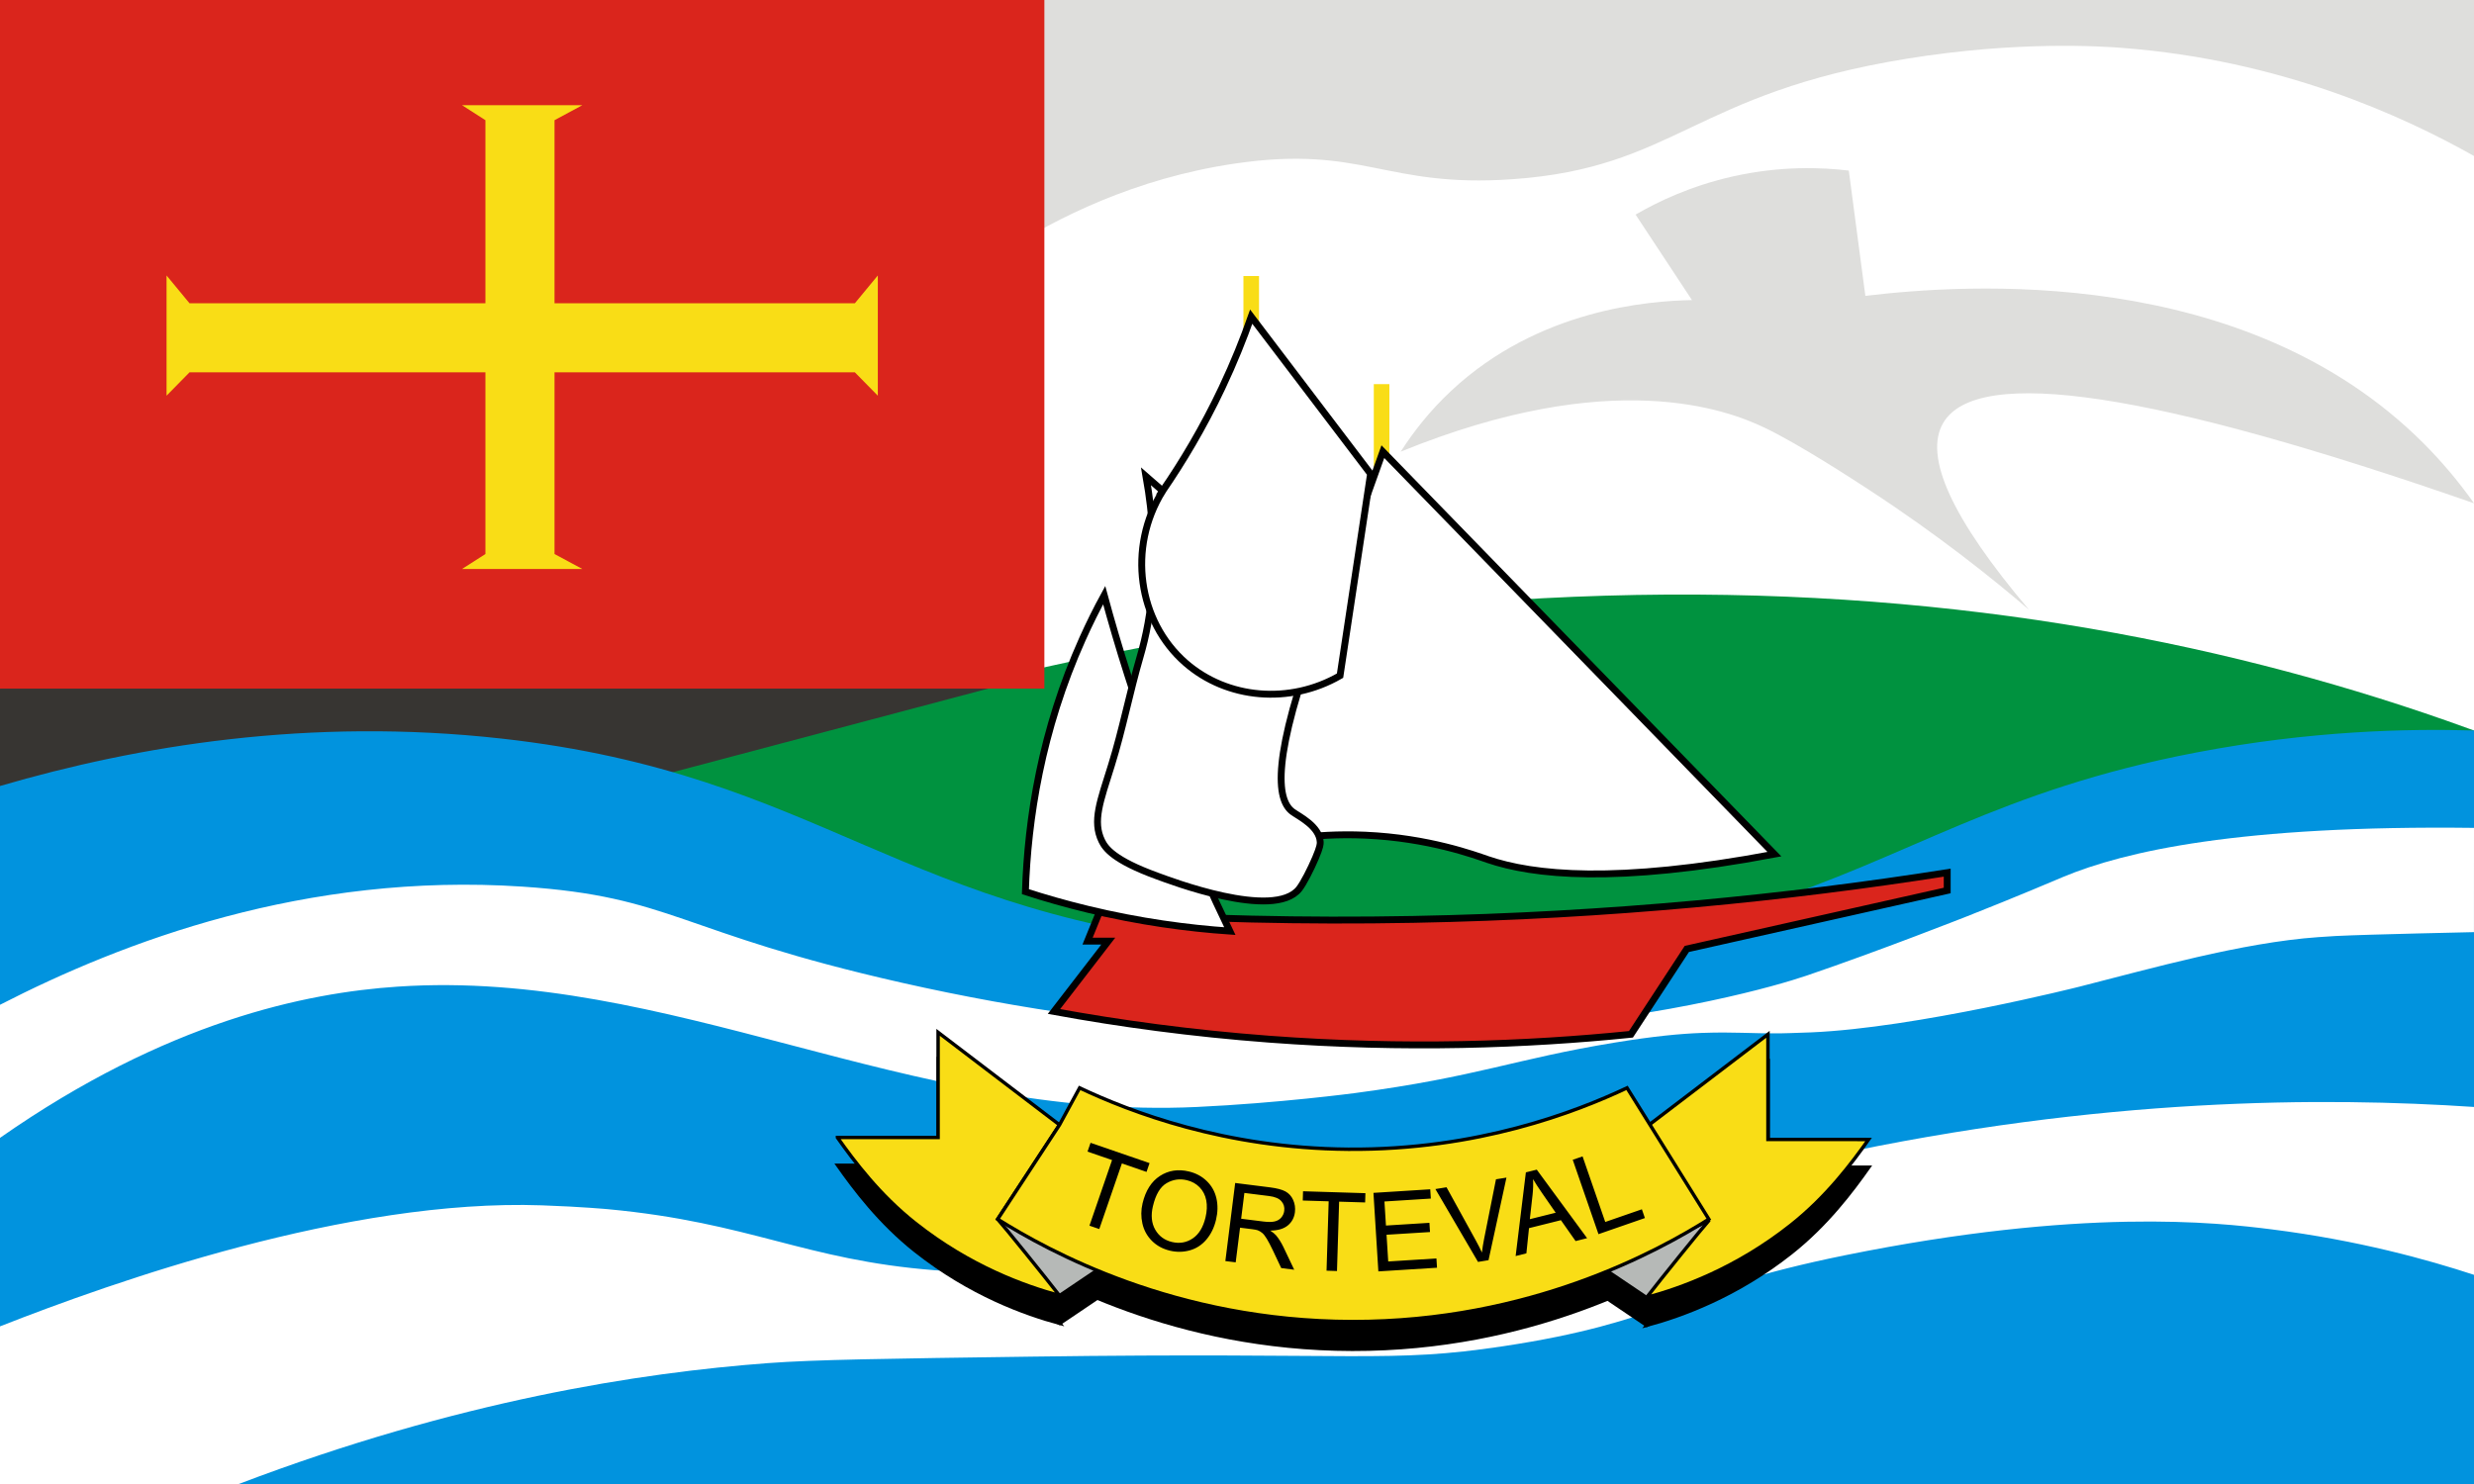
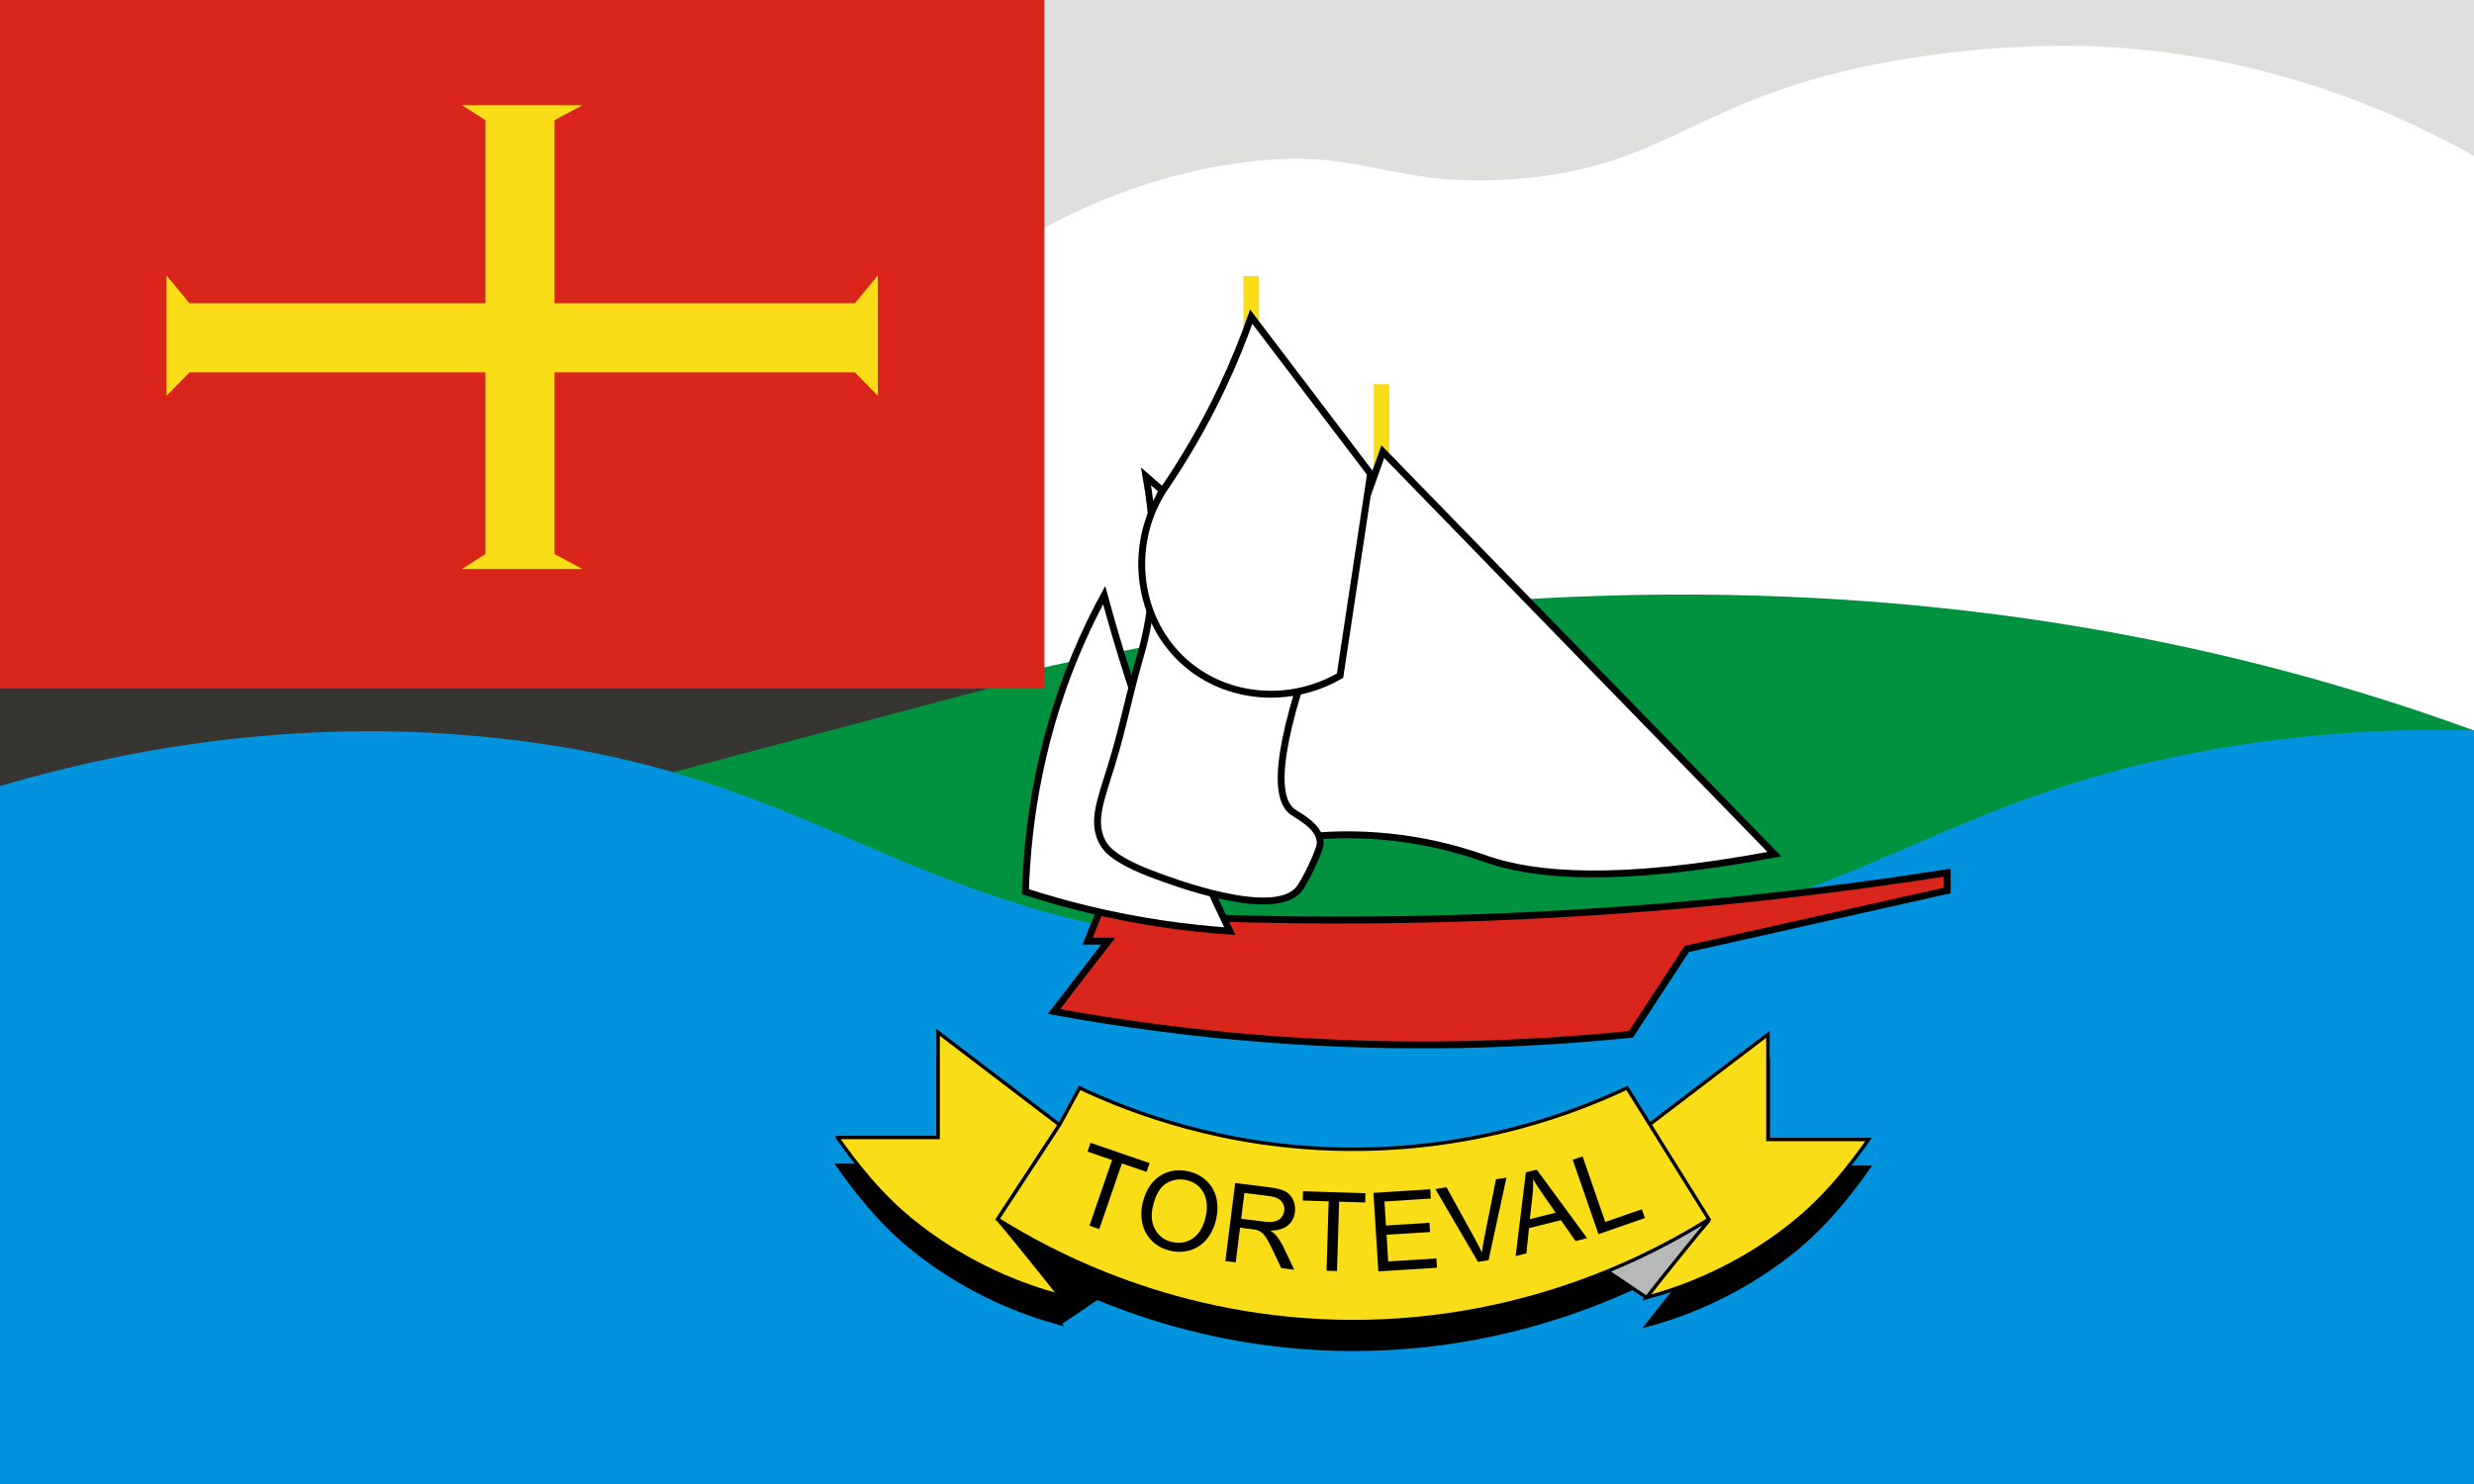
<svg xmlns="http://www.w3.org/2000/svg" version="1.1" id="Layer_1" x="0" y="0" viewBox="0 0 720 432" style="enable-background:new 0 0 720 432" xml:space="preserve">
  <style>.st0{fill:#fff}.st4{fill:#dededc}.st6{stroke:#000;stroke-miterlimit:10}.st7{fill:#b6b9b7}.st7,.st8{stroke:#000;stroke-miterlimit:10}.st10,.st8{fill:#f9dd16}.st12{fill:#fff;stroke:#000;stroke-width:2;stroke-miterlimit:10}</style>
  <path class="st0" d="M0 0h720v432H0z" />
  <path style="fill:none;stroke:#fff;stroke-miterlimit:10" d="M262.24 0H720v324.76H262.24z" />
  <path d="M720 212.65c-2.72-.99-5.45-1.97-8.19-2.93-134.47-47.06-323.75-62.47-582.52 38.08 24.18 35.98 64.31 83.66 126.59 120.1 77.69 45.45 152.83 51.84 199.86 55.18 36.27 2.58 55.03 3.91 76.91-.38C647.53 400.2 706.09 250.87 720 212.65z" style="fill:#00923f" />
  <path d="m287.56 200.46-133.98 35.53L0 254.04v-53.57c17.28-14.93 52.92-41.31 104.63-50.46 97.1-17.17 170.78 40.6 182.93 50.45z" style="fill:#373532" />
  <path class="st4" d="M292.66 72.91c14.54-9.18 37.38-21.01 66.9-25.32 37.25-5.44 43.4 7.19 80.6 4.58 47.53-3.33 52.45-25 114.9-35.1 32.23-5.22 56.53-3.59 62.65-3.12 46.16 3.55 81.51 19.76 102.3 31.46V0H287.56l5.1 72.91z" />
  <path d="M0 228.81c39.99-11.69 89.92-20.06 146.02-13.8 93.81 10.48 115.4 51.91 216.94 60.85 33.29 2.93 86.47 7.61 148.47-12.19 44.59-14.24 69.96-33.55 127.66-44.6 33.37-6.39 61.72-6.99 80.91-6.42V432H0V228.81z" style="fill:#0193de" />
-   <path class="st0" d="M69.48 432c64.05-24.37 117.09-32.42 154.02-35.19 13.59-1.02 34.63-1.31 76.72-1.89 96.07-1.33 104 1.98 137.2-3.02 46.72-7.04 50.05-16.44 99.4-26.46 69.01-14 108.35-9.58 124.35-7.56 25.1 3.17 45.35 8.81 58.83 13.23v-48.87c-43.58-2.92-108.53-2.85-188.09 14.38-11.75 2.54-17.07 4-29.86 6.89-47.4 10.71-115.84 22.66-205.23 26.83-10.66.33-19.24-.14-24.76-.57-38.01-2.97-53.49-13.86-95.06-17.76 0 0-7.77-.73-19.28-1.13-56.4-1.98-124.8 22.3-157.73 35.24V432h69.49zM720 241c-68.01-.83-101.58 6.75-119.7 14.33-2.48 1.04-12.9 5.52-27.96 11.46 0 0-25.24 9.96-46.52 17.2-17.62 5.99-119.49 34.6-263.4 2.08-65.17-14.73-66.62-25.05-110.36-27.97C88.9 253.89 35.7 274.16 0 292.5v38.74c48.56-33.94 89.03-42.25 115.78-44.03 78.96-5.27 148.53 38.94 232.44 35.04 24.06-1.12 46.11-4.05 46.11-4.05 35.66-4.74 46.47-9.93 75.54-14.69 11.52-1.88 19.15-2.59 25.38-2.82 9.8-.35 13.62.21 23.28.11 0 0 4.18-.09 8.52-.27 30.65-1.29 78.18-13.32 78.18-13.32 20.76-5.26 47.18-12.82 69.38-14.4 3.92-.28 5.26-.34 5.26-.34 9.81-.49 39.94-1.1 40.03-1.12 0 0 .03-.01.08-.01h.01L720 241z" />
-   <path class="st6" d="m479.25 385.8-13.06-8.81 31.06-13.44 3.88 5.29-12.9 11.91z" />
  <path class="st6" d="M543.88 339.79c-4.9 6.93-12.2 16.69-22.63 24.94-15.95 12.62-31.89 18.34-42 21.07 4.11-5.31 16.11-20.15 18-22.25l-18-27.45 35.34-26.93v30.61l29.29.01zM308.42 385.24l13.06-8.81-31.06-13.45-3.88 5.3 12.9 11.9z" />
  <path class="st6" d="M243.79 339.22c4.9 6.93 12.2 16.69 22.63 24.94 15.95 12.62 31.89 18.34 42 21.07-4.11-5.31-16.11-20.15-18-22.25l18-27.45-35.34-26.93v30.61l-29.29.01z" />
  <path class="st6" d="M290.42 362.98c14.67 9.21 51.66 29.72 103.13 29.81 51.89.09 89.19-20.61 103.84-29.81-7.94-12.74-15.87-25.48-23.81-38.22-14.87 7.01-43.57 18.16-81.17 17.86-35.95-.29-63.43-10.92-78.14-17.86-1.95 3.59-3.91 7.18-5.86 10.77l-17.99 27.45z" />
  <path class="st7" d="m479.18 377.72-13.06-8.81 31.06-13.44 3.88 5.29-12.9 11.91z" />
  <path class="st8" d="M543.81 331.71c-4.9 6.93-12.2 16.69-22.63 24.94-15.95 12.62-31.89 18.34-42 21.07 4.11-5.31 16.11-20.15 18-22.25l-18-27.45 35.34-26.93v30.61l29.29.01z" />
-   <path class="st7" d="m308.35 377.16 13.06-8.81-31.06-13.44-3.88 5.29 12.9 11.9z" />
  <path class="st8" d="M243.72 331.14c4.9 6.93 12.2 16.69 22.63 24.94 15.95 12.62 31.89 18.34 42 21.07-4.11-5.31-16.11-20.15-18-22.25l18-27.45-35.34-26.93v30.61h-29.29v.01z" />
  <path class="st8" d="M290.35 354.91c14.67 9.21 51.66 29.72 103.13 29.81 51.89.09 89.19-20.61 103.84-29.81-7.94-12.74-15.87-25.48-23.81-38.22-14.87 7.01-43.57 18.16-81.17 17.86-35.95-.29-63.43-10.92-78.14-17.86-1.95 3.59-3.91 7.18-5.86 10.77l-17.99 27.45z" />
  <g>
    <path d="m317.06 356.8 6.58-19.1-7.14-2.46.88-2.56 17.17 5.91-.88 2.56-7.17-2.47-6.58 19.1-2.86-.98zM332.51 350.31c.88-3.7 2.56-6.36 5.05-7.98s5.3-2.06 8.44-1.31c2.06.49 3.79 1.42 5.21 2.8s2.35 3.05 2.8 5.01c.45 1.96.41 4.06-.12 6.29-.54 2.26-1.48 4.17-2.81 5.74-1.34 1.57-2.95 2.61-4.84 3.13-1.89.52-3.8.55-5.74.09-2.1-.5-3.85-1.45-5.26-2.86-1.41-1.41-2.33-3.09-2.77-5.04-.44-1.96-.42-3.91.04-5.87zm3.03.77c-.64 2.69-.42 4.97.65 6.86 1.08 1.89 2.7 3.09 4.88 3.61 2.22.53 4.23.18 6.04-1.04s3.05-3.26 3.73-6.13c.43-1.81.5-3.47.21-4.97s-.94-2.76-1.94-3.79-2.24-1.71-3.71-2.06c-2.09-.5-4.05-.21-5.9.87s-3.16 3.3-3.96 6.65zM356.61 367.1l2.86-22.73 10.08 1.27c2.03.25 3.54.65 4.54 1.19s1.75 1.37 2.25 2.48c.5 1.11.67 2.29.52 3.55-.2 1.61-.9 2.91-2.08 3.88s-2.88 1.47-5.1 1.5c.75.48 1.3.94 1.67 1.36.78.92 1.48 2.03 2.12 3.34l3.18 6.68-3.78-.48-2.41-5.11c-.71-1.48-1.3-2.61-1.78-3.4s-.92-1.37-1.34-1.71c-.41-.35-.85-.6-1.3-.78-.33-.12-.89-.22-1.66-.32l-3.49-.44-1.27 10.09-3.01-.37zm4.6-12.32 6.46.81c1.37.17 2.47.17 3.28-.02s1.46-.57 1.94-1.14.77-1.23.86-1.96c.14-1.07-.14-2.01-.84-2.8-.69-.79-1.88-1.29-3.57-1.5l-7.19-.9-.94 7.51zM386.06 369.9l.62-20.19-7.54-.23.08-2.7 18.15.56-.08 2.7-7.57-.23-.62 20.19-3.04-.1zM401.14 370.11l-1.43-22.86 16.53-1.04.17 2.7-13.5.85.44 7 12.65-.79.17 2.68-12.65.79.49 7.78 14.03-.88.17 2.7-17.07 1.07zM430.14 367.35l-12.4-21.21 3.24-.52 8.52 15.48c.68 1.24 1.28 2.41 1.78 3.51.15-1.29.36-2.59.62-3.9l3.47-17.41 3.05-.49-5.22 24.04-3.06.5zM441.09 365.64l2.98-24.36 3.17-.79 14.65 19.95-3.35.84-4.27-6.08-9.29 2.32-.76 7.34-3.13.78zm4.13-10.73 7.53-1.88-3.86-5.57c-1.18-1.69-2.08-3.1-2.73-4.21.07 1.5.03 3.01-.14 4.54l-.8 7.12zM465.2 359.27l-7.49-21.65 2.86-.99 6.6 19.09 10.66-3.69.88 2.55-13.51 4.69z" />
  </g>
  <path style="fill:#da251c" d="M0 0h303.94v200.46H0z" />
  <path class="st10" d="M248.79 88.28H55.15l-6.68-8.09v35l6.68-6.8h193.64l6.68 6.8v-35z" />
  <path class="st10" d="M161.38 161.28V34.99l8.09-4.36h-35l6.8 4.36V161.28l-6.8 4.35h35zM361.87 80.35h4.54v34.68h-4.54zM399.81 111.83h4.54v34.68h-4.54z" />
  <g>
    <path d="M474.65 301.09c-30.31 3.09-65.81 4.38-105.26 1.42-22.63-1.7-43.58-4.57-62.66-8.06l15.8-20.48h-6.02l3.38-8.31c28.62 1.78 59.18 2.59 91.46 1.98 57.12-1.07 109.21-6.35 155.34-13.61v5.2l-75.78 17.01-16.26 24.85z" style="fill:#da251c;stroke:#000;stroke-width:2;stroke-miterlimit:10" />
    <path class="st12" d="M357.91 271.05c-12.31-.84-26.23-2.71-41.24-6.33-6.46-1.56-12.55-3.3-18.25-5.15.68-21.11 4.63-46.9 16.63-73.61 2-4.46 4.11-8.69 6.3-12.7 2.06 7.6 4.34 15.36 6.85 23.24 8.75 27.51 18.99 52.37 29.71 74.55zM378.31 243.83c4.28-.51 10.92-1.06 18.99-.71 18.48.81 31.92 5.81 35.63 7.08 13.25 4.52 37.07 7.2 83.47-1.55-37.98-39.06-75.97-78.11-113.95-117.17-6.11 17.09-12.22 34.17-18.33 51.26-2.97 1.5-13.74 7.41-18.14 19.98-4.84 13.85.01 30.17 12.33 41.11z" />
    <path class="st12" d="M384.22 245.11c.03.58-.02 1.46-1.37 4.63-1.4 3.3-3.52 7.44-4.77 9.02-7.32 9.24-37.79-2.47-41.39-3.78-12.59-4.59-14.99-8.04-16.03-10.17-2.81-5.75-.46-11.59 2.8-22.05 3.25-10.42 5.3-21.18 8.36-31.65 3.36-11.47 5.91-28.54 1.7-52.44 16.87 14.69 33.73 29.39 50.6 44.08-14.08 37.73-12.73 50.06-7.94 53.57 1.77 1.3 7.82 4.19 8.04 8.79z" />
    <path class="st12" d="M338.37 142.89c5.73-8.34 11.75-18.33 17.27-30.01 3.44-7.27 6.22-14.22 8.5-20.69 11.58 15.24 23.15 30.49 34.73 45.73l-8.88 58.77c-14.67 8.46-32.88 6.83-44.98-3.74-13.81-12.07-16.97-33.45-6.64-50.06z" />
  </g>
-   <path class="st4" d="M590.49 177.5c-10.61-9.09-26.26-21.65-46.49-34.87-4.15-2.71-20.24-13.23-30.36-18.08-10.94-5.25-44.54-18.12-105.99 6.93 3.67-5.75 8.46-11.9 14.74-17.76 25.45-23.75 57.56-26.13 70.02-26.36-5.47-8.3-10.94-16.6-16.41-24.89 6.43-3.74 16-8.34 28.32-11.11 13.96-3.13 25.88-2.64 33.73-1.7 1.61 12.16 3.21 24.32 4.82 36.47 28.86-3.45 110.26-9.27 162.43 42.9 5.05 5.06 10.02 10.84 14.71 17.48-93.03-32.41-144.51-40.22-154.46-23.43-5.8 9.78 2.51 27.93 24.94 54.42z" />
</svg>